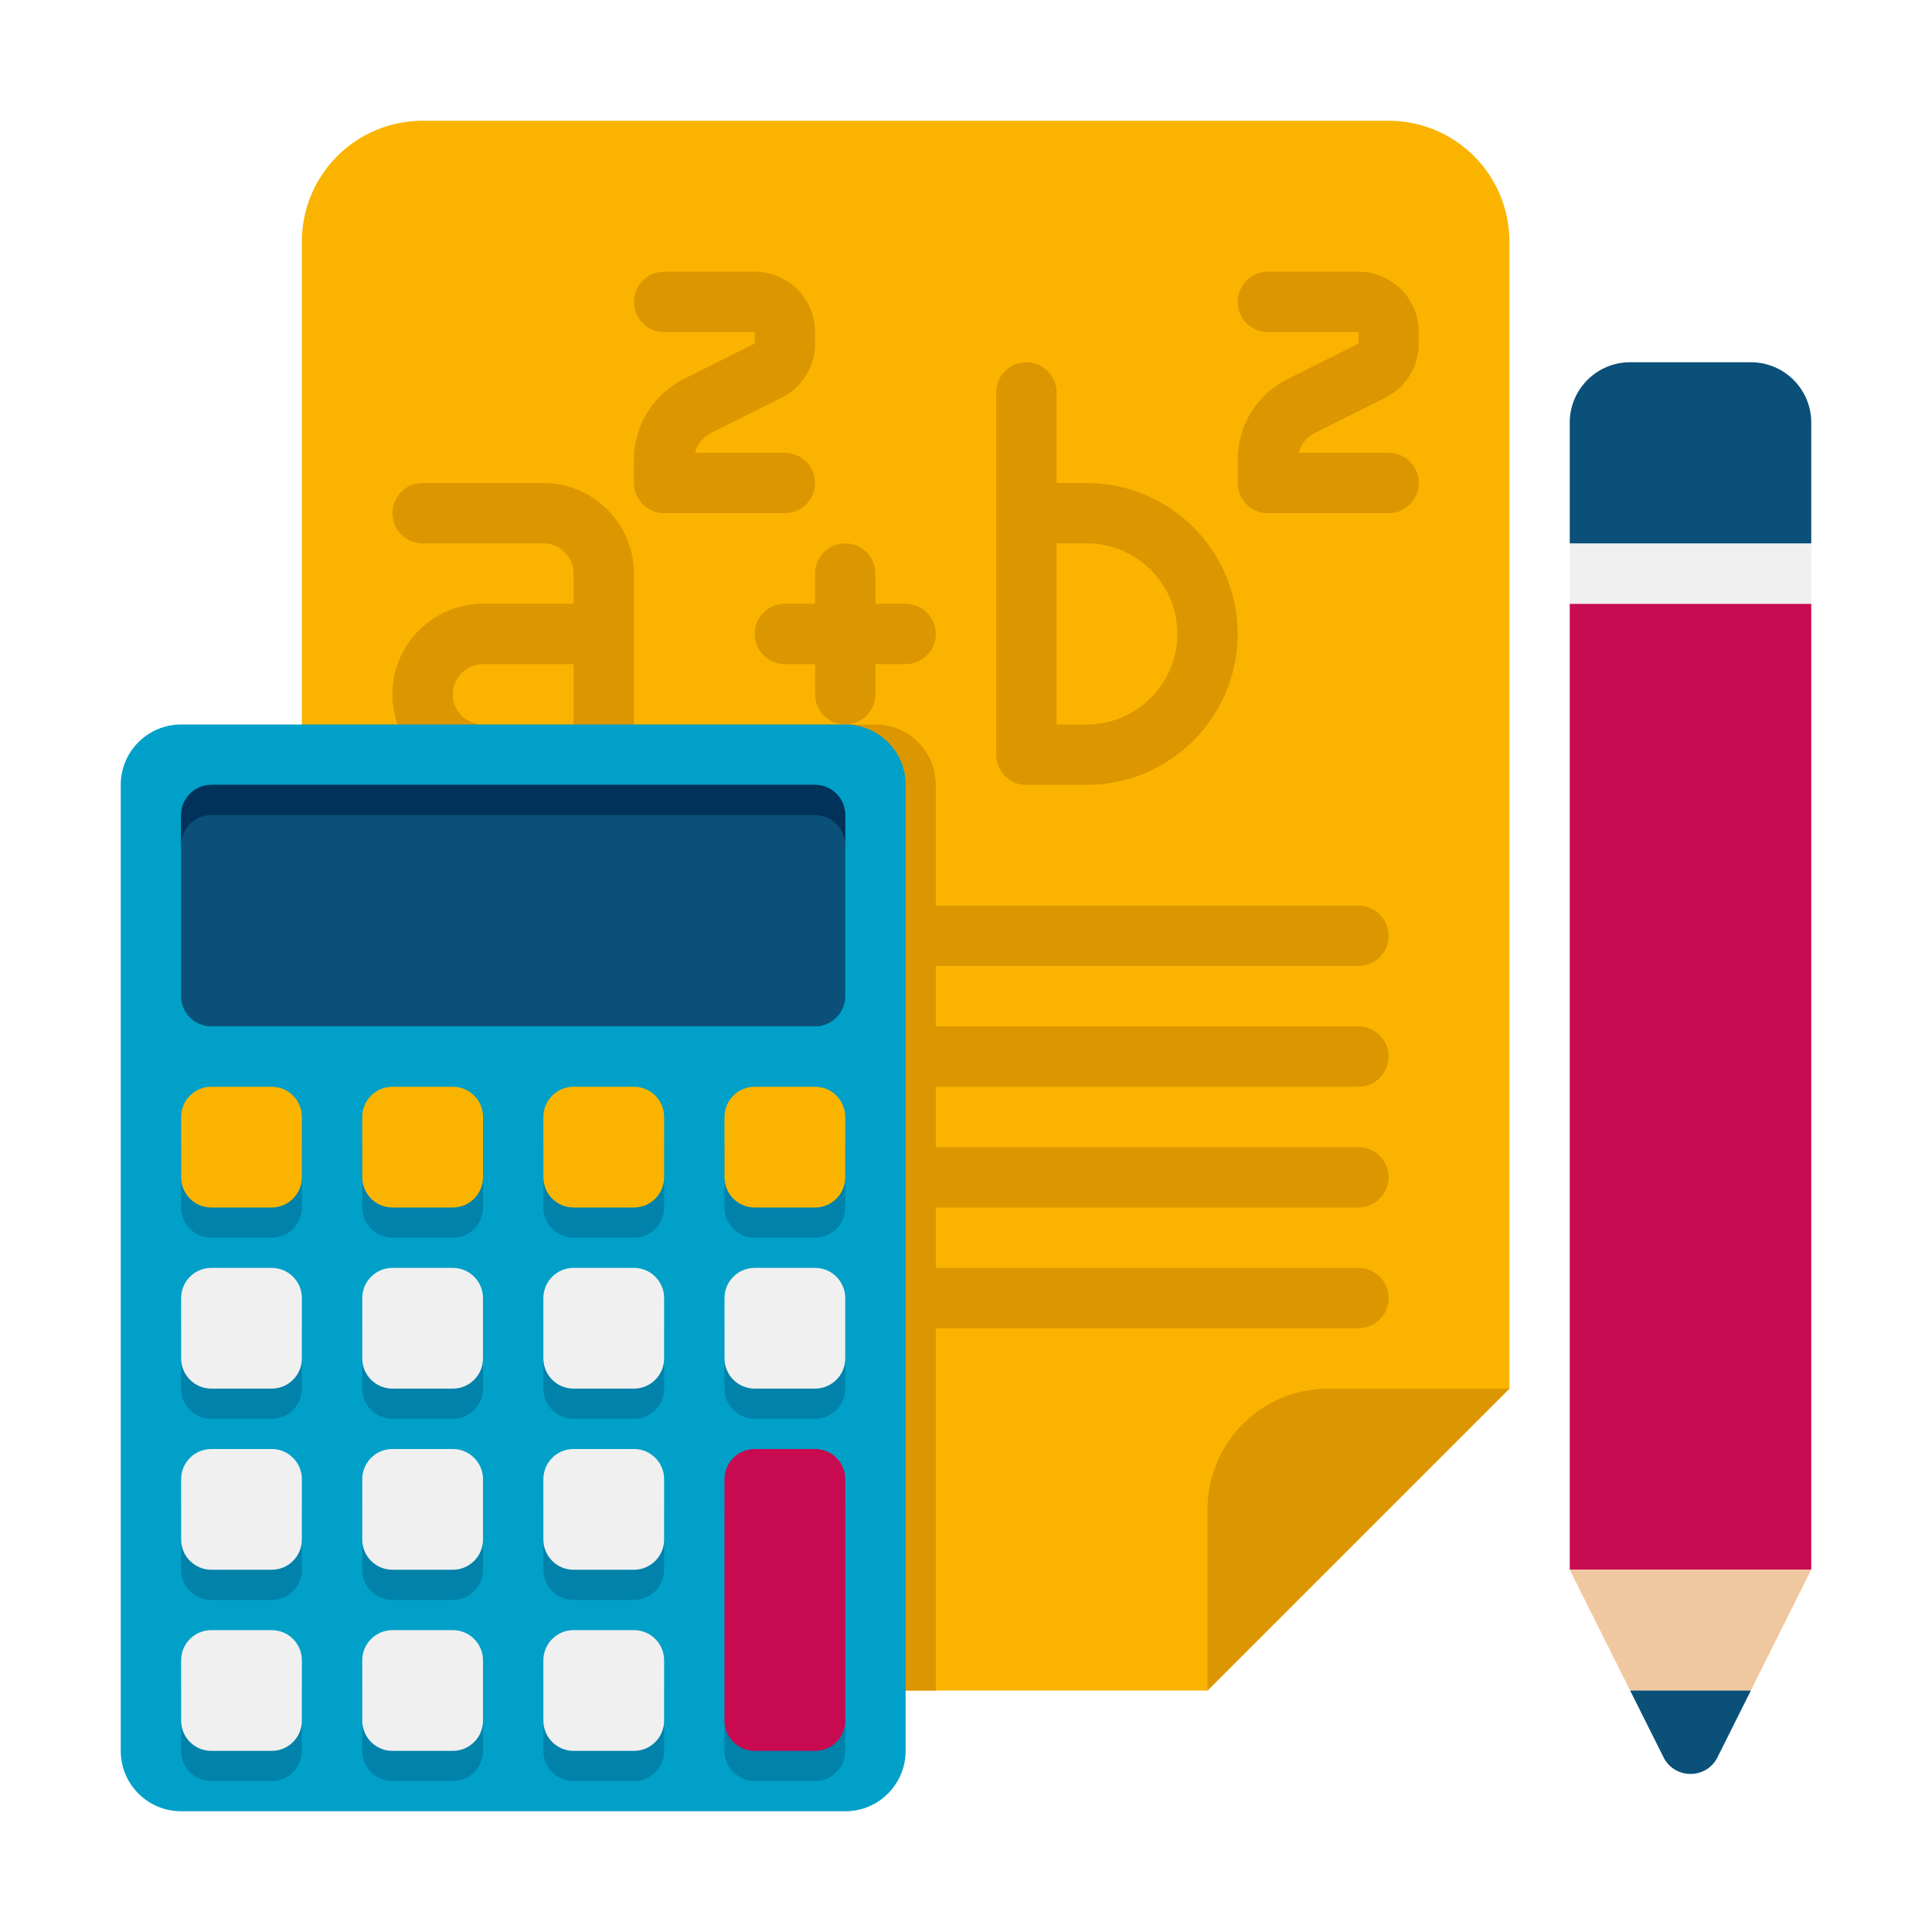
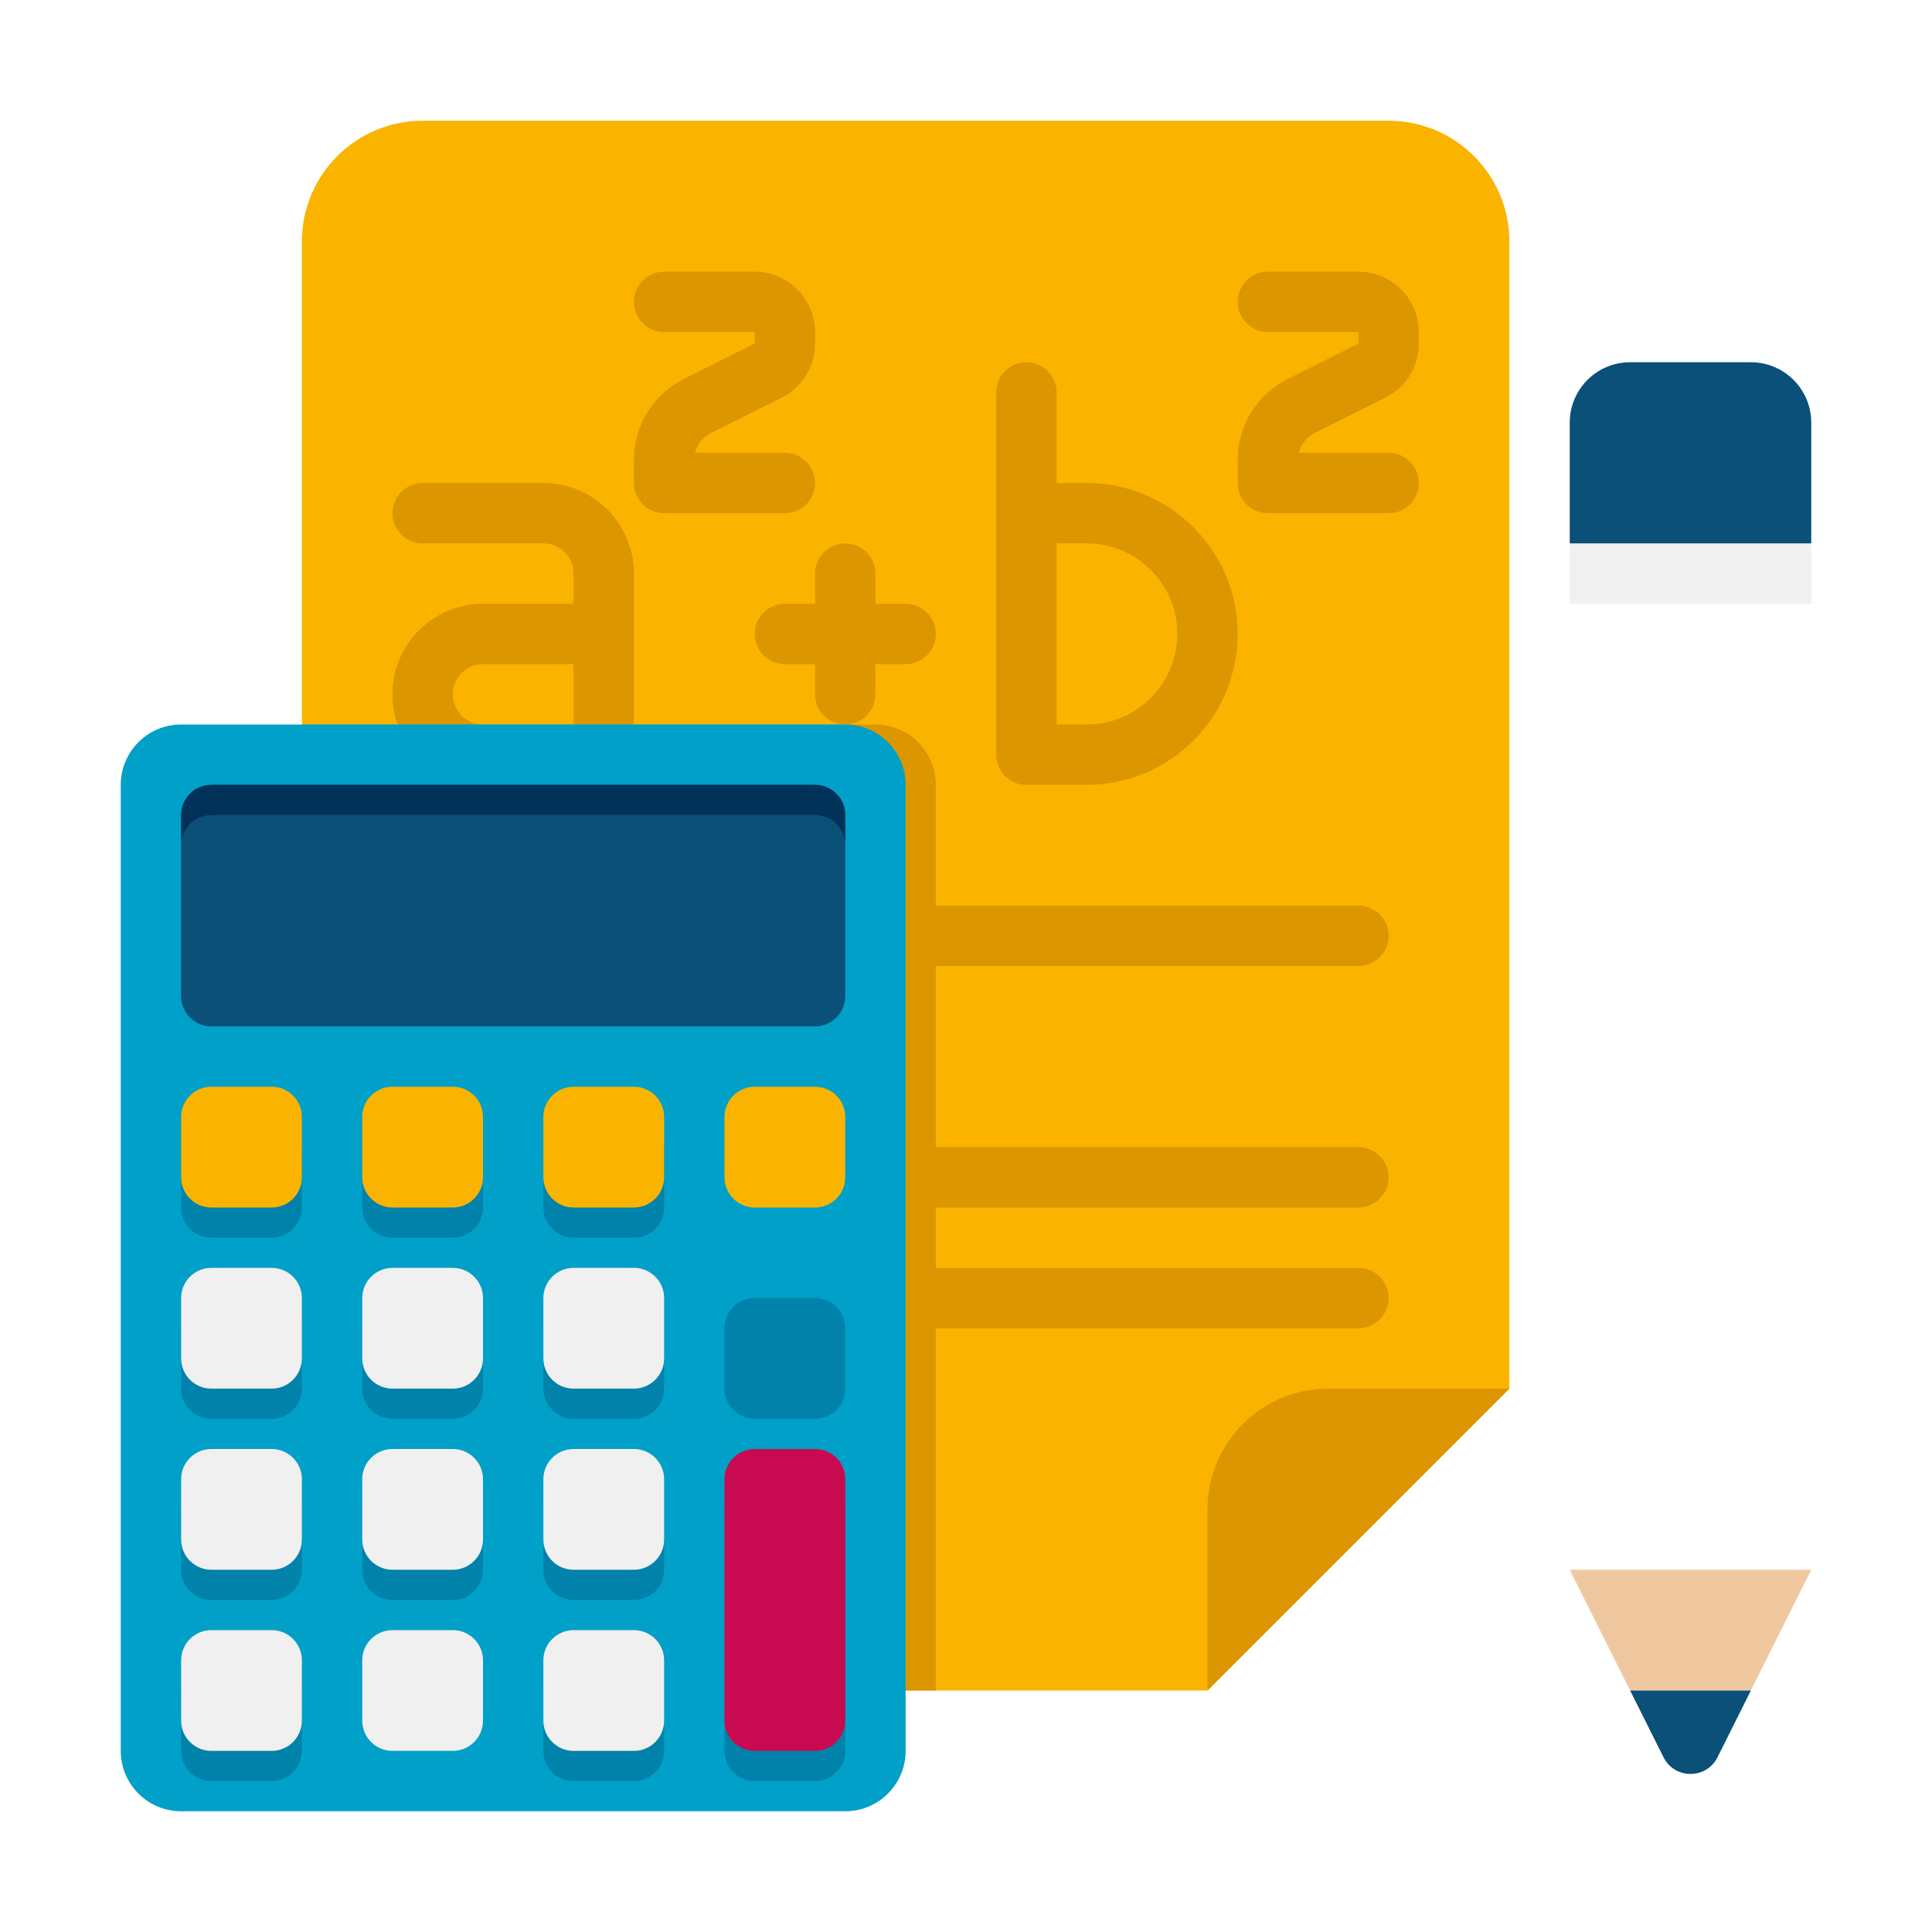
<svg xmlns="http://www.w3.org/2000/svg" height="512" viewBox="0 0 64 64" width="512">
  <g id="Icons">
    <g>
      <g>
        <g>
          <g>
            <g>
              <path d="m14 56h26l10-10v-38c0-2.209-1.791-4-4-4h-32c-2.209 0-4 1.791-4 4v44c0 2.209 1.791 4 4 4z" fill="#fab400" />
            </g>
          </g>
        </g>
      </g>
      <g>
        <g>
          <g>
            <g>
              <g>
                <path d="m45 32h-30c-.552 0-1-.448-1-1 0-.552.448-1 1-1h30c.552 0 1 .448 1 1 0 .552-.448 1-1 1z" fill="#dc9600" />
              </g>
            </g>
          </g>
        </g>
        <g>
          <g>
            <g>
              <g>
-                 <path d="m45 36h-30c-.552 0-1-.448-1-1 0-.552.448-1 1-1h30c.552 0 1 .448 1 1 0 .552-.448 1-1 1z" fill="#dc9600" />
-               </g>
+                 </g>
            </g>
          </g>
        </g>
        <g>
          <g>
            <g>
              <g>
                <path d="m45 40h-30c-.552 0-1-.448-1-1 0-.552.448-1 1-1h30c.552 0 1 .448 1 1 0 .552-.448 1-1 1z" fill="#dc9600" />
              </g>
            </g>
          </g>
        </g>
        <g>
          <g>
            <g>
              <g>
                <path d="m45 44h-30c-.552 0-1-.448-1-1 0-.552.448-1 1-1h30c.552 0 1 .448 1 1 0 .552-.448 1-1 1z" fill="#dc9600" />
              </g>
            </g>
          </g>
        </g>
      </g>
      <g fill="#dc9600">
        <path d="m18 16h-4c-.552 0-1 .448-1 1s.448 1 1 1h4c.551 0 1 .449 1 1v1h-3c-1.654 0-3 1.346-3 3s1.346 3 3 3h4c.552 0 1-.448 1-1v-6c0-1.654-1.346-3-3-3zm1 8h-3c-.551 0-1-.449-1-1s.449-1 1-1h3z" />
        <path d="m30 20h-1v-1c0-.552-.448-1-1-1s-1 .448-1 1v1h-1c-.552 0-1 .448-1 1s.448 1 1 1h1v1c0 .552.448 1 1 1s1-.448 1-1v-1h1c.552 0 1-.448 1-1s-.448-1-1-1z" />
        <path d="m36 16h-1v-3c0-.552-.447-1-1-1s-1 .448-1 1v12c0 .552.447 1 1 1h2c2.757 0 5-2.243 5-5s-2.243-5-5-5zm0 8h-1v-6h1c1.654 0 3 1.346 3 3s-1.346 3-3 3z" />
        <path d="m27 16c0-.552-.448-1-1-1h-2.972c.068-.283.256-.524.525-.658l2.342-1.171c.681-.341 1.105-1.026 1.105-1.789v-.382c0-1.103-.897-2-2-2h-3c-.552 0-1 .448-1 1s.448 1 1 1h3v.382l-2.342 1.171c-1.023.511-1.658 1.54-1.658 2.683v.764c0 .552.448 1 1 1h4c.552 0 1-.448 1-1z" />
        <path d="m43.553 14.342 2.342-1.171c.681-.341 1.105-1.026 1.105-1.789v-.382c0-1.103-.897-2-2-2h-3c-.553 0-1 .448-1 1s.447 1 1 1h3v.382l-2.342 1.171c-1.022.511-1.658 1.539-1.658 2.683v.764c0 .552.447 1 1 1h4c.553 0 1-.448 1-1s-.447-1-1-1h-2.973c.069-.283.257-.524.526-.658z" />
      </g>
      <g>
        <g>
          <g>
            <g>
              <path d="m50 46h-6c-2.209 0-4 1.791-4 4v6z" fill="#dc9600" />
            </g>
          </g>
        </g>
      </g>
      <g>
        <g>
          <g>
            <g>
              <g>
-                 <path d="m52 20h8v32h-8z" fill="#c80a50" />
-               </g>
+                 </g>
            </g>
          </g>
        </g>
        <g>
          <g>
            <g>
              <g>
                <path d="m60 52h-8l2 4h4z" fill="#f0c8a0" />
              </g>
            </g>
          </g>
        </g>
        <g>
          <g>
            <g>
              <g>
                <path d="m54 56 1.106 2.211c.369.737 1.42.737 1.789 0l1.105-2.211z" fill="#0a5078" />
              </g>
            </g>
          </g>
        </g>
        <g>
          <g>
            <g>
              <g>
                <path d="m52 18h8v2h-8z" fill="#f0f0f0" />
              </g>
            </g>
          </g>
        </g>
        <g>
          <g>
            <g>
              <g>
                <path d="m58 12h-4c-1.105 0-2 .895-2 2v4h8v-4c0-1.105-.895-2-2-2z" fill="#0a5078" />
              </g>
            </g>
          </g>
        </g>
      </g>
      <g>
        <g>
          <g>
            <g>
              <g>
                <path d="m29 24h-19v28c0 2.209 1.791 4 4 4h17v-30c0-1.105-.895-2-2-2z" fill="#dc9600" />
              </g>
            </g>
          </g>
        </g>
        <g>
          <g>
            <g>
              <g>
                <path d="m28 24h-22c-1.105 0-2 .895-2 2v32c0 1.105.895 2 2 2h22c1.105 0 2-.895 2-2v-32c0-1.105-.895-2-2-2z" fill="#00a0c8" />
              </g>
            </g>
          </g>
        </g>
        <g>
          <g>
            <g>
              <g>
                <path d="m27 26h-20c-.552 0-1 .448-1 1v6c0 .552.448 1 1 1h20c.552 0 1-.448 1-1v-6c0-.552-.448-1-1-1z" fill="#0a5078" />
              </g>
            </g>
          </g>
        </g>
        <g>
          <g>
            <g>
              <g>
                <path d="m27 26h-20c-.552 0-1 .448-1 1v1c0-.552.448-1 1-1h20c.552 0 1 .448 1 1v-1c0-.552-.448-1-1-1z" fill="#00325a" />
              </g>
            </g>
          </g>
        </g>
        <g>
          <g>
            <g>
              <g>
                <g>
                  <path d="m9 37h-2c-.552 0-1 .448-1 1v2c0 .552.448 1 1 1h2c.552 0 1-.448 1-1v-2c0-.552-.448-1-1-1z" fill="#0082aa" />
                </g>
              </g>
            </g>
          </g>
          <g>
            <g>
              <g>
                <g>
                  <path d="m15 37h-2c-.552 0-1 .448-1 1v2c0 .552.448 1 1 1h2c.552 0 1-.448 1-1v-2c0-.552-.448-1-1-1z" fill="#0082aa" />
                </g>
              </g>
            </g>
          </g>
          <g>
            <g>
              <g>
                <g>
                  <path d="m21 37h-2c-.552 0-1 .448-1 1v2c0 .552.448 1 1 1h2c.552 0 1-.448 1-1v-2c0-.552-.448-1-1-1z" fill="#0082aa" />
                </g>
              </g>
            </g>
          </g>
          <g>
            <g>
              <g>
                <g>
-                   <path d="m27 37h-2c-.552 0-1 .448-1 1v2c0 .552.448 1 1 1h2c.552 0 1-.448 1-1v-2c0-.552-.448-1-1-1z" fill="#0082aa" />
-                 </g>
+                   </g>
              </g>
            </g>
          </g>
          <g>
            <g>
              <g>
                <g>
                  <path d="m9 43h-2c-.552 0-1 .448-1 1v2c0 .552.448 1 1 1h2c.552 0 1-.448 1-1v-2c0-.552-.448-1-1-1z" fill="#0082aa" />
                </g>
              </g>
            </g>
          </g>
          <g>
            <g>
              <g>
                <g>
                  <path d="m15 43h-2c-.552 0-1 .448-1 1v2c0 .552.448 1 1 1h2c.552 0 1-.448 1-1v-2c0-.552-.448-1-1-1z" fill="#0082aa" />
                </g>
              </g>
            </g>
          </g>
          <g>
            <g>
              <g>
                <g>
                  <path d="m21 43h-2c-.552 0-1 .448-1 1v2c0 .552.448 1 1 1h2c.552 0 1-.448 1-1v-2c0-.552-.448-1-1-1z" fill="#0082aa" />
                </g>
              </g>
            </g>
          </g>
          <g>
            <g>
              <g>
                <g>
                  <path d="m27 43h-2c-.552 0-1 .448-1 1v2c0 .552.448 1 1 1h2c.552 0 1-.448 1-1v-2c0-.552-.448-1-1-1z" fill="#0082aa" />
                </g>
              </g>
            </g>
          </g>
          <g>
            <g>
              <g>
                <g>
                  <path d="m9 49h-2c-.552 0-1 .448-1 1v2c0 .552.448 1 1 1h2c.552 0 1-.448 1-1v-2c0-.552-.448-1-1-1z" fill="#0082aa" />
                </g>
              </g>
            </g>
          </g>
          <g>
            <g>
              <g>
                <g>
                  <path d="m15 49h-2c-.552 0-1 .448-1 1v2c0 .552.448 1 1 1h2c.552 0 1-.448 1-1v-2c0-.552-.448-1-1-1z" fill="#0082aa" />
                </g>
              </g>
            </g>
          </g>
          <g>
            <g>
              <g>
                <g>
                  <path d="m21 49h-2c-.552 0-1 .448-1 1v2c0 .552.448 1 1 1h2c.552 0 1-.448 1-1v-2c0-.552-.448-1-1-1z" fill="#0082aa" />
                </g>
              </g>
            </g>
          </g>
          <g>
            <g>
              <g>
                <g>
                  <path d="m27 49h-2c-.552 0-1 .448-1 1v8c0 .552.448 1 1 1h2c.552 0 1-.448 1-1v-8c0-.552-.448-1-1-1z" fill="#0082aa" />
                </g>
              </g>
            </g>
          </g>
          <g>
            <g>
              <g>
                <g>
                  <path d="m9 55h-2c-.552 0-1 .448-1 1v2c0 .552.448 1 1 1h2c.552 0 1-.448 1-1v-2c0-.552-.448-1-1-1z" fill="#0082aa" />
                </g>
              </g>
            </g>
          </g>
          <g>
            <g>
              <g>
                <g>
-                   <path d="m15 55h-2c-.552 0-1 .448-1 1v2c0 .552.448 1 1 1h2c.552 0 1-.448 1-1v-2c0-.552-.448-1-1-1z" fill="#0082aa" />
-                 </g>
+                   </g>
              </g>
            </g>
          </g>
          <g>
            <g>
              <g>
                <g>
                  <path d="m21 55h-2c-.552 0-1 .448-1 1v2c0 .552.448 1 1 1h2c.552 0 1-.448 1-1v-2c0-.552-.448-1-1-1z" fill="#0082aa" />
                </g>
              </g>
            </g>
          </g>
        </g>
        <g>
          <g>
            <g>
              <g>
                <path d="m9 36h-2c-.552 0-1 .448-1 1v2c0 .552.448 1 1 1h2c.552 0 1-.448 1-1v-2c0-.552-.448-1-1-1z" fill="#fab400" />
              </g>
            </g>
          </g>
        </g>
        <g>
          <g>
            <g>
              <g>
                <path d="m15 36h-2c-.552 0-1 .448-1 1v2c0 .552.448 1 1 1h2c.552 0 1-.448 1-1v-2c0-.552-.448-1-1-1z" fill="#fab400" />
              </g>
            </g>
          </g>
        </g>
        <g>
          <g>
            <g>
              <g>
                <path d="m21 36h-2c-.552 0-1 .448-1 1v2c0 .552.448 1 1 1h2c.552 0 1-.448 1-1v-2c0-.552-.448-1-1-1z" fill="#fab400" />
              </g>
            </g>
          </g>
        </g>
        <g>
          <g>
            <g>
              <g>
                <path d="m27 36h-2c-.552 0-1 .448-1 1v2c0 .552.448 1 1 1h2c.552 0 1-.448 1-1v-2c0-.552-.448-1-1-1z" fill="#fab400" />
              </g>
            </g>
          </g>
        </g>
        <g>
          <g>
            <g>
              <g>
                <path d="m9 42h-2c-.552 0-1 .448-1 1v2c0 .552.448 1 1 1h2c.552 0 1-.448 1-1v-2c0-.552-.448-1-1-1z" fill="#f0f0f0" />
              </g>
            </g>
          </g>
        </g>
        <g>
          <g>
            <g>
              <g>
                <path d="m15 42h-2c-.552 0-1 .448-1 1v2c0 .552.448 1 1 1h2c.552 0 1-.448 1-1v-2c0-.552-.448-1-1-1z" fill="#f0f0f0" />
              </g>
            </g>
          </g>
        </g>
        <g>
          <g>
            <g>
              <g>
                <path d="m21 42h-2c-.552 0-1 .448-1 1v2c0 .552.448 1 1 1h2c.552 0 1-.448 1-1v-2c0-.552-.448-1-1-1z" fill="#f0f0f0" />
              </g>
            </g>
          </g>
        </g>
        <g>
          <g>
            <g>
              <g>
-                 <path d="m27 42h-2c-.552 0-1 .448-1 1v2c0 .552.448 1 1 1h2c.552 0 1-.448 1-1v-2c0-.552-.448-1-1-1z" fill="#f0f0f0" />
-               </g>
+                 </g>
            </g>
          </g>
        </g>
        <g>
          <g>
            <g>
              <g>
                <path d="m9 48h-2c-.552 0-1 .448-1 1v2c0 .552.448 1 1 1h2c.552 0 1-.448 1-1v-2c0-.552-.448-1-1-1z" fill="#f0f0f0" />
              </g>
            </g>
          </g>
        </g>
        <g>
          <g>
            <g>
              <g>
                <path d="m15 48h-2c-.552 0-1 .448-1 1v2c0 .552.448 1 1 1h2c.552 0 1-.448 1-1v-2c0-.552-.448-1-1-1z" fill="#f0f0f0" />
              </g>
            </g>
          </g>
        </g>
        <g>
          <g>
            <g>
              <g>
                <path d="m21 48h-2c-.552 0-1 .448-1 1v2c0 .552.448 1 1 1h2c.552 0 1-.448 1-1v-2c0-.552-.448-1-1-1z" fill="#f0f0f0" />
              </g>
            </g>
          </g>
        </g>
        <g>
          <g>
            <g>
              <g>
                <path d="m27 48h-2c-.552 0-1 .448-1 1v8c0 .552.448 1 1 1h2c.552 0 1-.448 1-1v-8c0-.552-.448-1-1-1z" fill="#c80a50" />
              </g>
            </g>
          </g>
        </g>
        <g>
          <g>
            <g>
              <g>
                <path d="m9 54h-2c-.552 0-1 .448-1 1v2c0 .552.448 1 1 1h2c.552 0 1-.448 1-1v-2c0-.552-.448-1-1-1z" fill="#f0f0f0" />
              </g>
            </g>
          </g>
        </g>
        <g>
          <g>
            <g>
              <g>
                <path d="m15 54h-2c-.552 0-1 .448-1 1v2c0 .552.448 1 1 1h2c.552 0 1-.448 1-1v-2c0-.552-.448-1-1-1z" fill="#f0f0f0" />
              </g>
            </g>
          </g>
        </g>
        <g>
          <g>
            <g>
              <g>
                <path d="m21 54h-2c-.552 0-1 .448-1 1v2c0 .552.448 1 1 1h2c.552 0 1-.448 1-1v-2c0-.552-.448-1-1-1z" fill="#f0f0f0" />
              </g>
            </g>
          </g>
        </g>
      </g>
    </g>
  </g>
</svg>